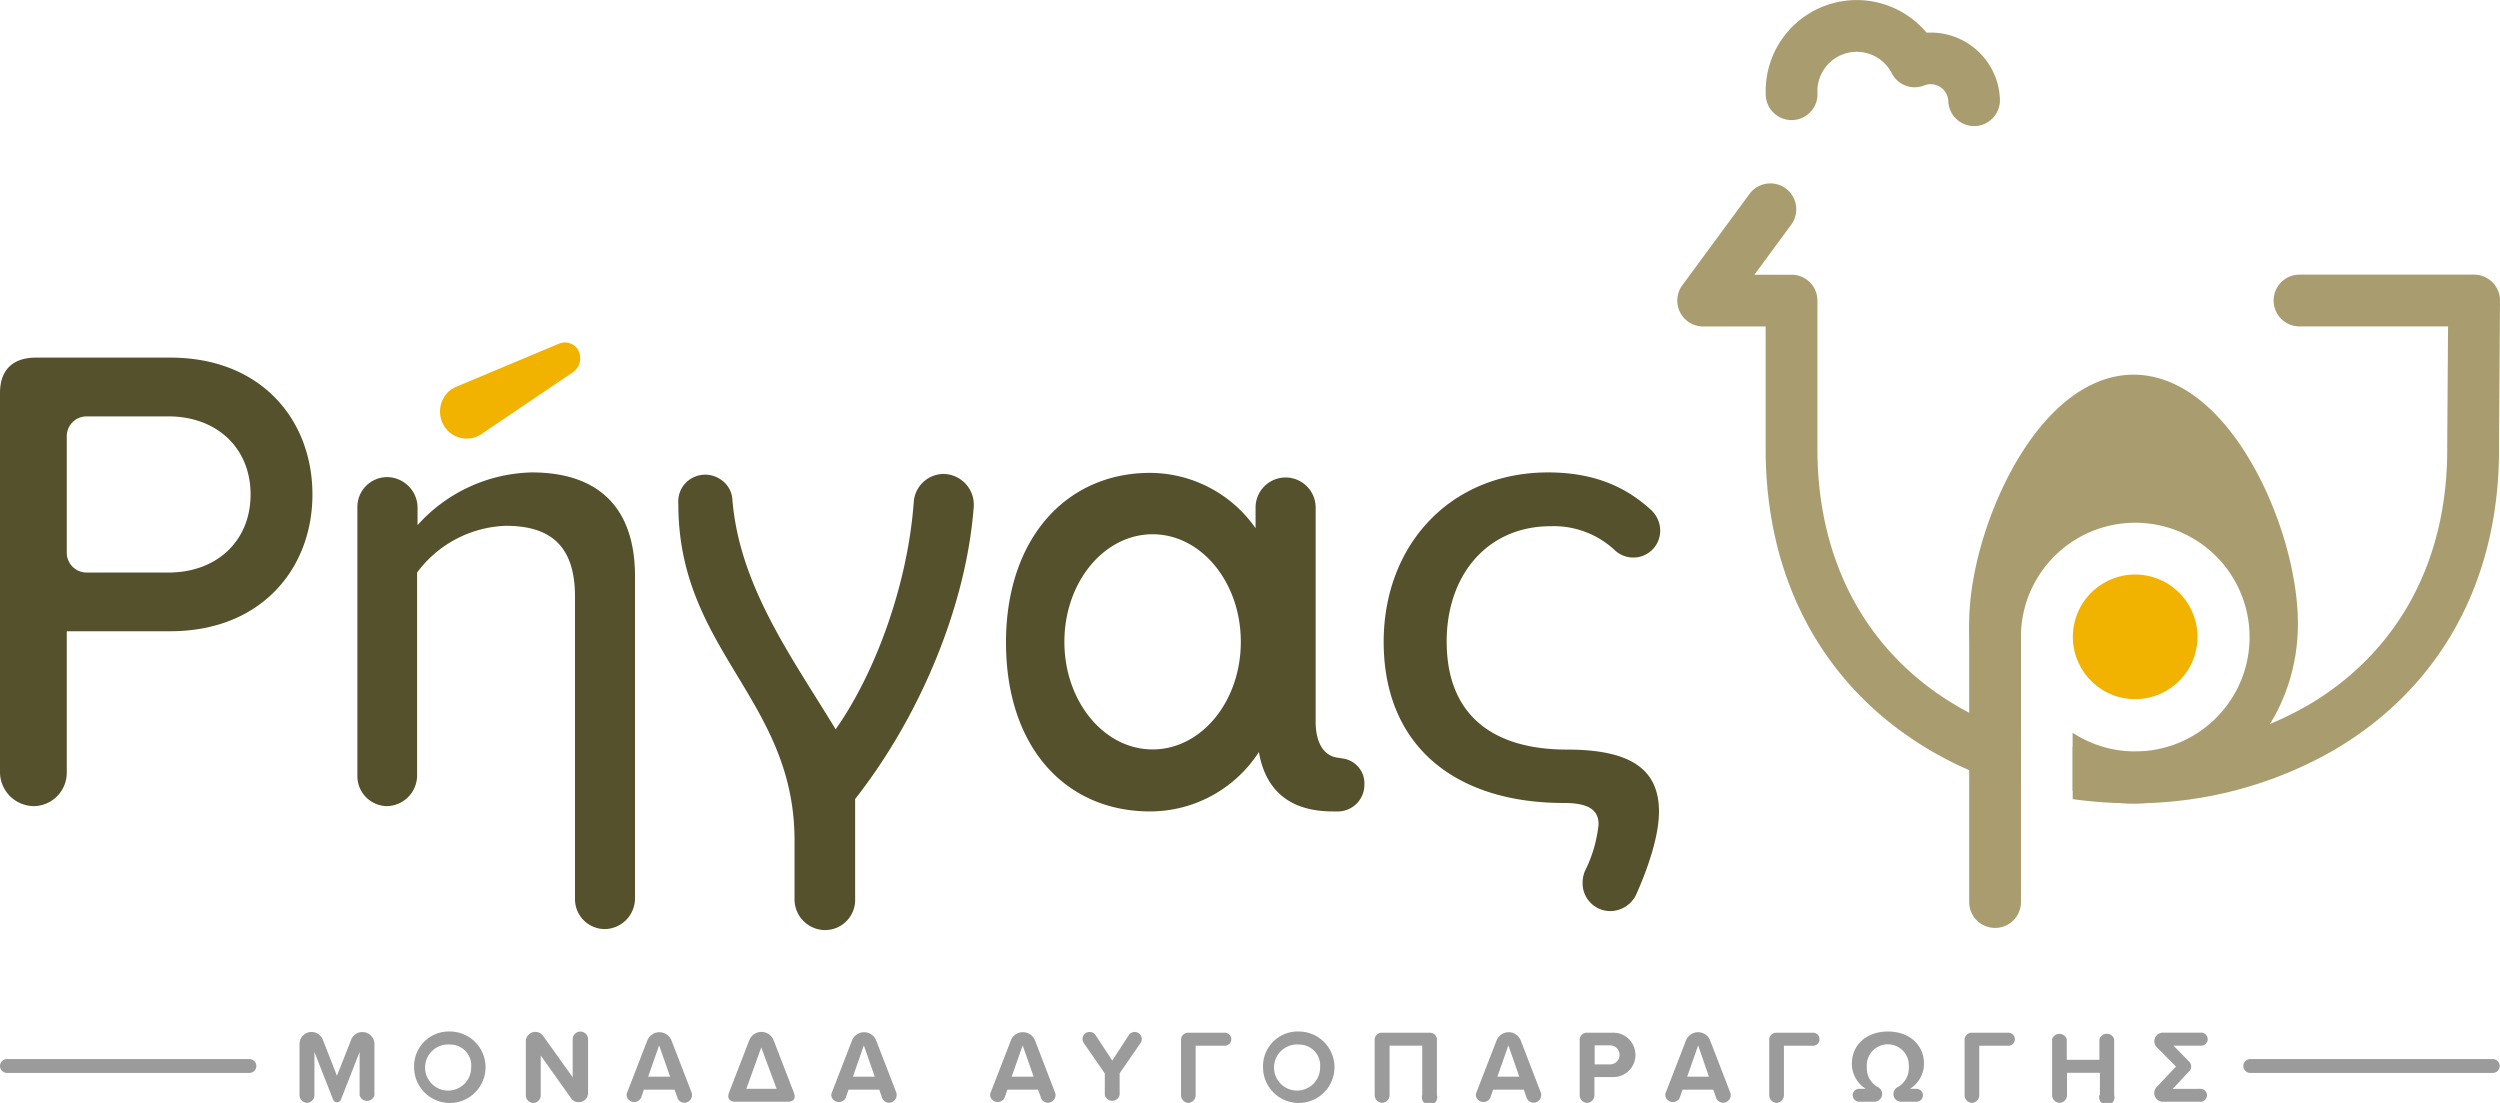
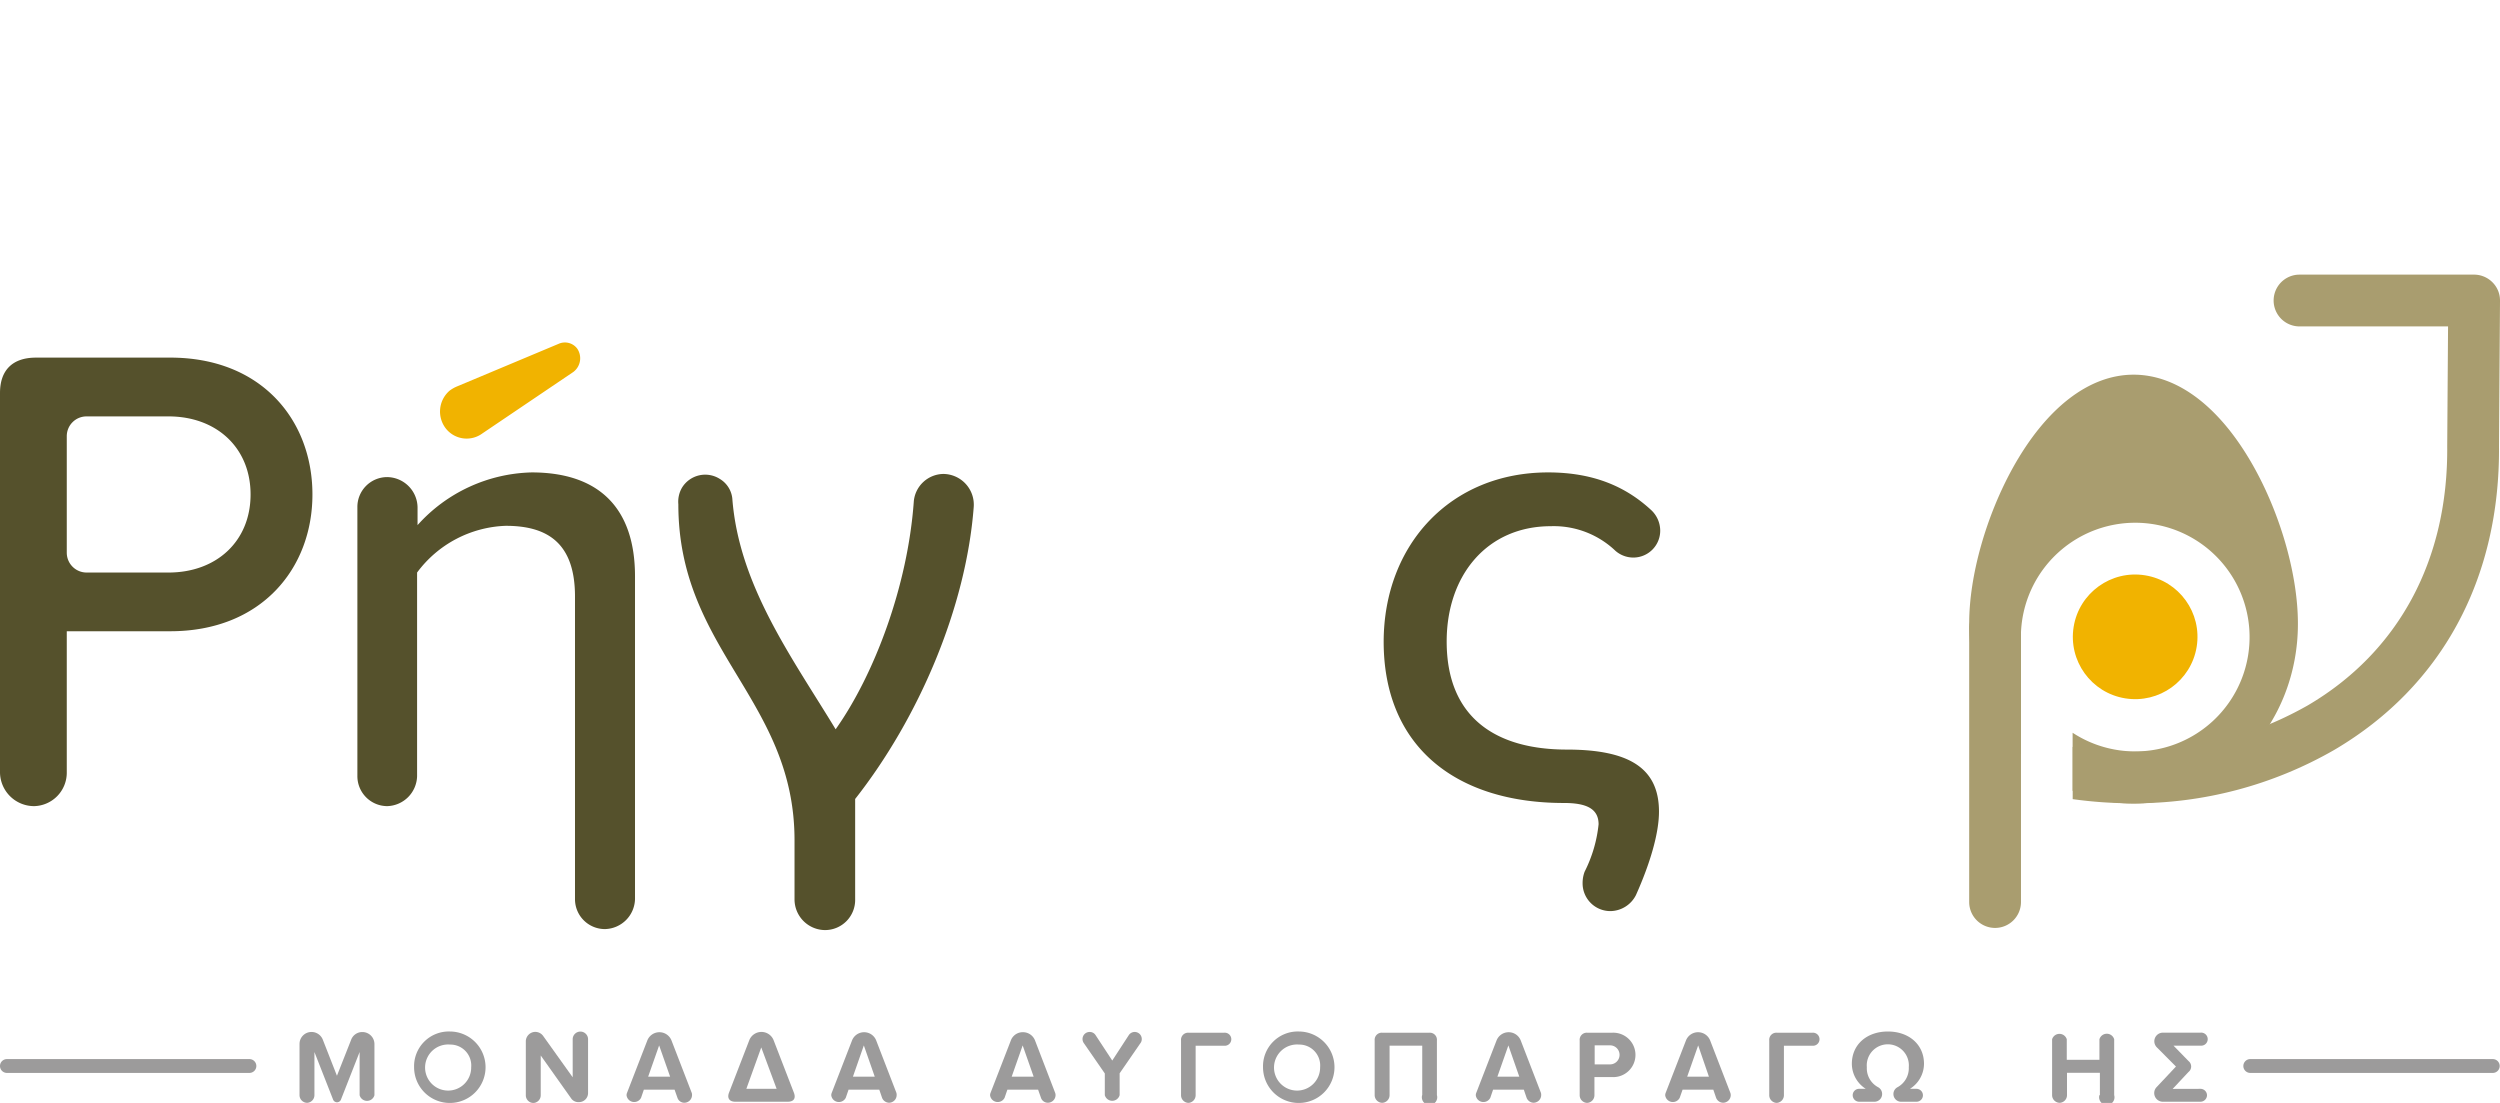
<svg xmlns="http://www.w3.org/2000/svg" viewBox="0 0 325.35 143.54">
  <defs>
    <style>.cls-1{fill:#f1b300;}.cls-2{fill:#a99d6f;}.cls-3{fill:#9c9b9b;}.cls-4{fill:#55512c;}</style>
  </defs>
  <g id="Layer_2" data-name="Layer 2">
    <g id="Layer_1-2" data-name="Layer 1">
      <path class="cls-1" d="M74.61,48.41l-11.84,8a3.45,3.45,0,0,1-4.68-.56,3.59,3.59,0,0,1,.41-5,4.42,4.42,0,0,1,1-.57l13.19-5.53a2,2,0,0,1,2.43.62A2.23,2.23,0,0,1,74.61,48.41Z" />
-       <path class="cls-2" d="M256.91,16.41a3.37,3.37,0,0,1-3.36-3.25,2.3,2.3,0,0,0-2.37-2.2,2.2,2.2,0,0,0-.76.16,3.35,3.35,0,0,1-4.23-1.6A5.12,5.12,0,0,0,236.52,12a3.37,3.37,0,1,1-6.73.24,11.85,11.85,0,0,1,20.92-8h.56a9,9,0,0,1,9,8.7A3.37,3.37,0,0,1,257,16.41Z" />
      <path class="cls-2" d="M259.64,120.76a3.37,3.37,0,0,1-3.37-3.37V81.79a3.37,3.37,0,0,1,6.74,0v35.6A3.37,3.37,0,0,1,259.64,120.76Z" />
      <path class="cls-2" d="M293.36,60.85c-4.33-7.79-9.91-12.09-15.69-12.09s-11.36,4.3-15.7,12.09c-3.51,6.33-5.7,14.1-5.7,20.28a24.38,24.38,0,0,0,6.73,17v-15c0-.06,0-.13,0-.19v0a14.88,14.88,0,1,1,6.73,12.42v7.55a19.64,19.64,0,0,0,7.93,1.67c11.79,0,21.39-10.49,21.39-23.38C299.06,75,296.88,67.18,293.36,60.85Z" />
      <circle class="cls-1" cx="277.86" cy="82.87" r="8.11" transform="translate(151.55 343.87) rotate(-80.78)" />
-       <path class="cls-2" d="M263,95.59a42.2,42.2,0,0,1-7.79-3.41c-11.93-6.75-18.57-18.61-18.69-33.36V39.12a3.37,3.37,0,0,0-3.37-3.37h-4.83l4.79-6.51a3.37,3.37,0,1,0-5.43-4l-8.74,11.88a3.37,3.37,0,0,0,2.71,5.37h8.13V58.85c.14,17.29,8,31.21,22.11,39.2A49,49,0,0,0,263,102.61Z" />
      <path class="cls-2" d="M324.37,36.74a3.38,3.38,0,0,0-2.39-1H299.26a3.37,3.37,0,0,0,0,6.74h19.33l-.11,15.56v.05c.13,14.78-6.31,26.75-18.13,33.7a46.3,46.3,0,0,1-30.61,5.41V104a56.32,56.32,0,0,0,7.68.54,52.21,52.21,0,0,0,26.35-6.94c14-8.23,21.59-22.27,21.45-39.54l.13-18.93A3.33,3.33,0,0,0,324.37,36.74Z" />
      <path class="cls-3" d="M32.46,139.63H.9a.9.9,0,1,1,0-1.8H32.46a.9.9,0,1,1,0,1.8Z" />
      <path class="cls-3" d="M324.41,139.63H292.85a.9.9,0,0,1,0-1.8h31.56a.9.9,0,0,1,0,1.8Z" />
      <path class="cls-3" d="M46.8,142.52v-5.61l-2.44,6.22a.55.55,0,0,1-1,0l-2.44-6.22v5.61a1,1,0,0,1-.94,1,1,1,0,0,1-1-1v-6.66a1.56,1.56,0,0,1,1.56-1.56,1.58,1.58,0,0,1,1.47,1L43.85,140l1.85-4.69a1.54,1.54,0,0,1,1.45-1,1.57,1.57,0,0,1,1.58,1.56v6.66a1,1,0,0,1-1.93,0Z" />
      <path class="cls-3" d="M58.58,134.24a4.65,4.65,0,1,1-4.69,4.65A4.52,4.52,0,0,1,58.58,134.24Zm0,1.7a3,3,0,1,0,2.74,2.95A2.72,2.72,0,0,0,58.58,135.94Z" />
      <path class="cls-3" d="M74.37,143l-4-5.64v5.18a1,1,0,0,1-.94,1,1,1,0,0,1-1-1v-7a1.24,1.24,0,0,1,1.25-1.25,1.26,1.26,0,0,1,1,.52l3.85,5.39v-5a1,1,0,0,1,1-.95,1,1,0,0,1,1,.95v7.05a1.18,1.18,0,0,1-1.18,1.18A1.14,1.14,0,0,1,74.37,143Z" />
      <path class="cls-3" d="M90.06,142.51a1,1,0,0,1-1,1,.94.94,0,0,1-.9-.65l-.37-1.05h-4l-.36,1.05a1,1,0,0,1-1.89-.32.86.86,0,0,1,.07-.34l2.63-6.79a1.69,1.69,0,0,1,3.15,0L90,142.17A.71.71,0,0,1,90.06,142.51Zm-2.85-2.39-1.43-4.07-1.43,4.07Z" />
      <path class="cls-3" d="M94.87,142.21l2.64-6.83a1.7,1.7,0,0,1,3.17,0l2.64,6.83c.27.71,0,1.17-.81,1.17H95.69C94.94,143.38,94.6,142.92,94.87,142.21Zm2.26-.51h3.94l-2-5.39Z" />
      <path class="cls-3" d="M116.69,142.51a1,1,0,0,1-1,1,1,1,0,0,1-.9-.65l-.36-1.05h-4l-.36,1.05a1,1,0,0,1-1.89-.32.86.86,0,0,1,.07-.34l2.63-6.79a1.69,1.69,0,0,1,3.15,0l2.62,6.79A.85.85,0,0,1,116.69,142.51Zm-2.85-2.39-1.42-4.07L111,140.12Z" />
      <path class="cls-3" d="M137.37,142.51a1,1,0,0,1-1,1,.94.94,0,0,1-.9-.65l-.37-1.05h-4l-.36,1.05a1,1,0,0,1-1.89-.32.86.86,0,0,1,.07-.34l2.63-6.79a1.65,1.65,0,0,1,1.57-1.08,1.68,1.68,0,0,1,1.58,1.08l2.61,6.79A.85.85,0,0,1,137.37,142.51Zm-2.85-2.39-1.43-4.07-1.43,4.07Z" />
      <path class="cls-3" d="M148.4,135.78l-2.69,3.9v2.84a1,1,0,0,1-1.93,0V139.7l-2.71-3.92a.92.92,0,0,1,.74-1.48.89.89,0,0,1,.76.4l2.18,3.32,2.16-3.32a.92.92,0,0,1,1.68.53A.86.86,0,0,1,148.4,135.78Z" />
      <path class="cls-3" d="M153.7,142.52V135.4a.92.92,0,0,1,1-1h4.6a.85.85,0,1,1,0,1.69h-3.7v6.44a1,1,0,0,1-.94,1A1,1,0,0,1,153.7,142.52Z" />
      <path class="cls-3" d="M169.06,134.24a4.65,4.65,0,1,1-4.69,4.65A4.52,4.52,0,0,1,169.06,134.24Zm0,1.7a3,3,0,1,0,2.74,2.95A2.72,2.72,0,0,0,169.06,135.94Z" />
      <path class="cls-3" d="M185.09,142.52v-6.44h-4.25v6.44a1,1,0,0,1-.94,1,1,1,0,0,1-1-1V135.4a.92.92,0,0,1,1-1H186a.92.92,0,0,1,1,1v7.12a1,1,0,1,1-1.92,0Z" />
      <path class="cls-3" d="M200.57,142.51a1,1,0,0,1-1,1,1,1,0,0,1-.9-.65l-.36-1.05h-4l-.36,1.05a1,1,0,0,1-1.89-.32.86.86,0,0,1,.07-.34l2.63-6.79a1.69,1.69,0,0,1,3.15,0l2.62,6.79A.85.85,0,0,1,200.57,142.51Zm-2.85-2.39-1.42-4.07-1.43,4.07Z" />
      <path class="cls-3" d="M205.58,142.52V135.4a.92.92,0,0,1,1-1h3.2a2.89,2.89,0,1,1,0,5.77H207.5v2.36a1,1,0,0,1-.95,1A1,1,0,0,1,205.58,142.52Zm3.95-6.48h-2v2.48h2a1.24,1.24,0,1,0,0-2.48Z" />
      <path class="cls-3" d="M225.24,142.51a1,1,0,0,1-1,1,1,1,0,0,1-.91-.65l-.36-1.05h-4l-.37,1.05a1,1,0,0,1-1.89-.32.86.86,0,0,1,.07-.34l2.63-6.79a1.69,1.69,0,0,1,3.15,0l2.62,6.79A.85.85,0,0,1,225.24,142.51Zm-2.84-2.39L221,136.05l-1.43,4.07Z" />
      <path class="cls-3" d="M230.25,142.52V135.4a.92.92,0,0,1,1-1h4.6a.85.85,0,1,1,0,1.69h-3.69v6.44a1,1,0,0,1-.95,1A1,1,0,0,1,230.25,142.52Z" />
      <path class="cls-3" d="M241,138.45c0-2.56,2-4.21,4.69-4.21s4.7,1.65,4.7,4.21a3.87,3.87,0,0,1-1.83,3.25h.85a.84.84,0,1,1,0,1.68h-2a1,1,0,0,1-1-1,1,1,0,0,1,.53-.89,2.81,2.81,0,0,0,1.47-2.61,2.74,2.74,0,1,0-5.46,0,2.79,2.79,0,0,0,1.47,2.61,1,1,0,0,1,.52.89,1,1,0,0,1-1,1h-2a.85.85,0,0,1-.83-.85.83.83,0,0,1,.83-.83h.87A3.88,3.88,0,0,1,241,138.45Z" />
-       <path class="cls-3" d="M255.67,142.52V135.4a.92.92,0,0,1,1-1h4.6a.85.85,0,1,1,0,1.69h-3.69v6.44a1,1,0,0,1-.95,1A1,1,0,0,1,255.67,142.52Z" />
      <path class="cls-3" d="M273.28,142.52v-2.91H269v2.91a1,1,0,0,1-.94,1,1,1,0,0,1-1-1v-7.27a1,1,0,0,1,1.91,0v2.67h4.25v-2.67a1,1,0,0,1,1.92,0v7.27a1,1,0,1,1-1.92,0Z" />
      <path class="cls-3" d="M286.37,141.7a.85.85,0,0,1,.85.83.86.86,0,0,1-.85.85h-4.89a1.13,1.13,0,0,1-1.13-1.13,1.1,1.1,0,0,1,.32-.78l2.51-2.67-2.48-2.49a1.12,1.12,0,0,1,.77-1.92h4.9a.85.85,0,1,1,0,1.69h-3.51l1.95,2a.91.91,0,0,1,0,1.43l-2.06,2.2Z" />
      <path class="cls-4" d="M0,100.56V51.15c0-3,1.65-4.61,4.69-4.61H22.16c11.9,0,18.5,8.17,18.5,17.81S34,82.15,22.16,82.15H8.69v18.41a4.35,4.35,0,0,1-4.26,4.35A4.44,4.44,0,0,1,0,100.56ZM21.93,54.19H11.26a2.57,2.57,0,0,0-2.57,2.57V71.93a2.58,2.58,0,0,0,2.57,2.58H21.93c6.25,0,10.68-4.08,10.68-10.16S28.18,54.19,21.93,54.19Z" />
      <path class="cls-4" d="M82.64,75v42a4,4,0,0,1-3.9,3.91A3.89,3.89,0,0,1,74.83,117V77.63c0-6.94-3.56-9.2-9-9.2a15,15,0,0,0-11.55,6.08V101a4,4,0,0,1-3.91,3.91A3.9,3.9,0,0,1,46.51,101V66a3.88,3.88,0,0,1,3.83-3.91,4,4,0,0,1,4,3.91v2.34a20.6,20.6,0,0,1,14.85-6.86C78,61.48,82.64,66.17,82.64,75Z" />
      <path class="cls-4" d="M201.47,61.48c6,0,10.16,1.91,13.37,4.86A3.68,3.68,0,0,1,216.06,69a3.5,3.5,0,0,1-3.47,3.56,3.54,3.54,0,0,1-2.35-.87,11.63,11.63,0,0,0-8.42-3.21c-8.25,0-13.55,6.34-13.55,15,0,10.08,6.6,14.07,15.63,14.07,8.16,0,12,2.44,12,8.08,0,2.78-1.13,6.69-3,10.86a3.78,3.78,0,0,1-3.3,2.08,3.61,3.61,0,0,1-3.64-3.65,4.22,4.22,0,0,1,.26-1.47,17.7,17.7,0,0,0,1.82-6.17c0-2.08-1.65-2.78-4.52-2.78-14,0-23.45-7.29-23.45-21C180.1,70.86,188.79,61.48,201.47,61.48Z" />
      <path class="cls-4" d="M103.4,117.08v-7.62c.06-18.41-15.12-24.77-15.12-43.83a3.63,3.63,0,0,1,.48-2.17,3.54,3.54,0,0,1,4.89-1.15,3.39,3.39,0,0,1,1.65,2.53c.85,11.33,7.75,20.68,13.45,30.07,5.08-7.19,9.38-18.68,10.17-29.63a3.92,3.92,0,0,1,3.86-3.6,4,4,0,0,1,3.94,4.3c-1,13.15-7.19,27.52-15.43,38v13.06a3.92,3.92,0,0,1-3.94,4A4,4,0,0,1,103.4,117.08Z" />
-       <path class="cls-4" d="M174.74,98.71l-.52-.09c-1.91-.17-3-1.91-3-4.69V66.05a3.91,3.91,0,0,0-7.82,0v2.69a16.82,16.82,0,0,0-13.72-7.2c-10.95,0-18.76,8.59-18.76,22.06,0,13.72,7.81,22,18.76,22a16.87,16.87,0,0,0,14.15-7.73c.87,5,4,7.73,9.64,7.73h.79a3.46,3.46,0,0,0,3.3-3.48A3.26,3.26,0,0,0,174.74,98.71ZM150,97.53c-6.34,0-11.48-6.26-11.48-14s5.14-14,11.48-14,11.48,6.26,11.48,14S156.36,97.53,150,97.53Z" />
    </g>
  </g>
</svg>